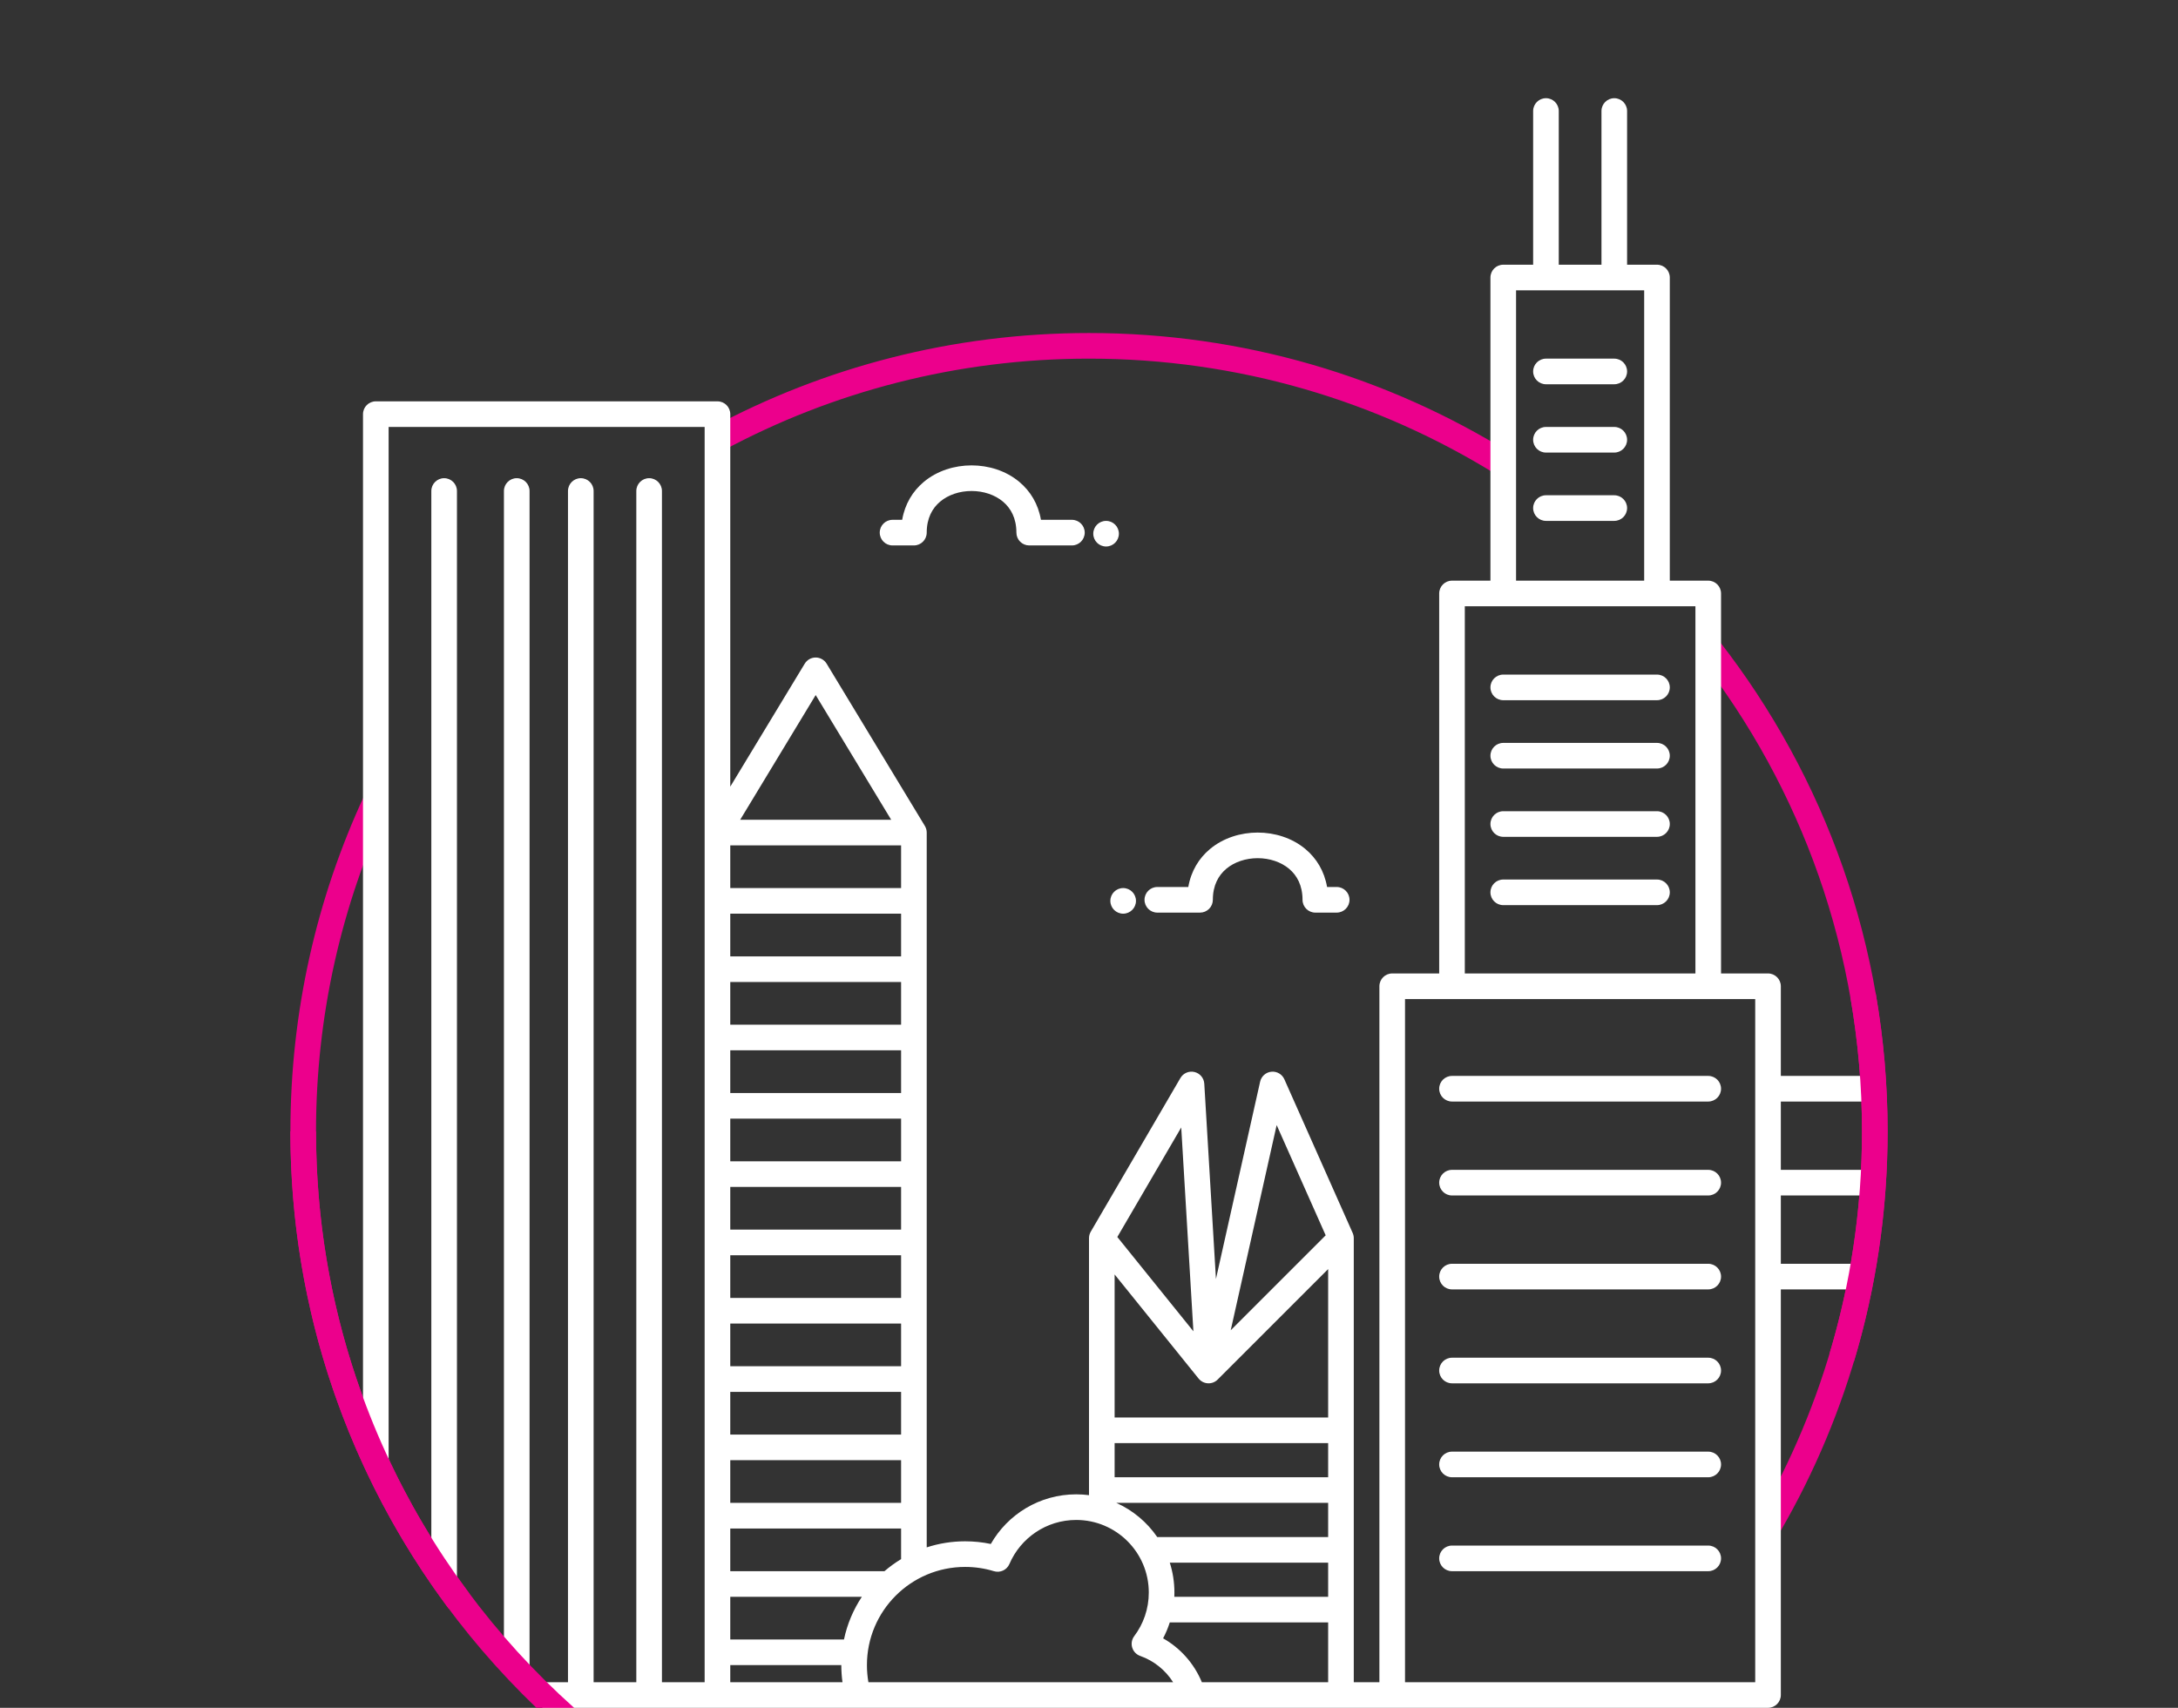
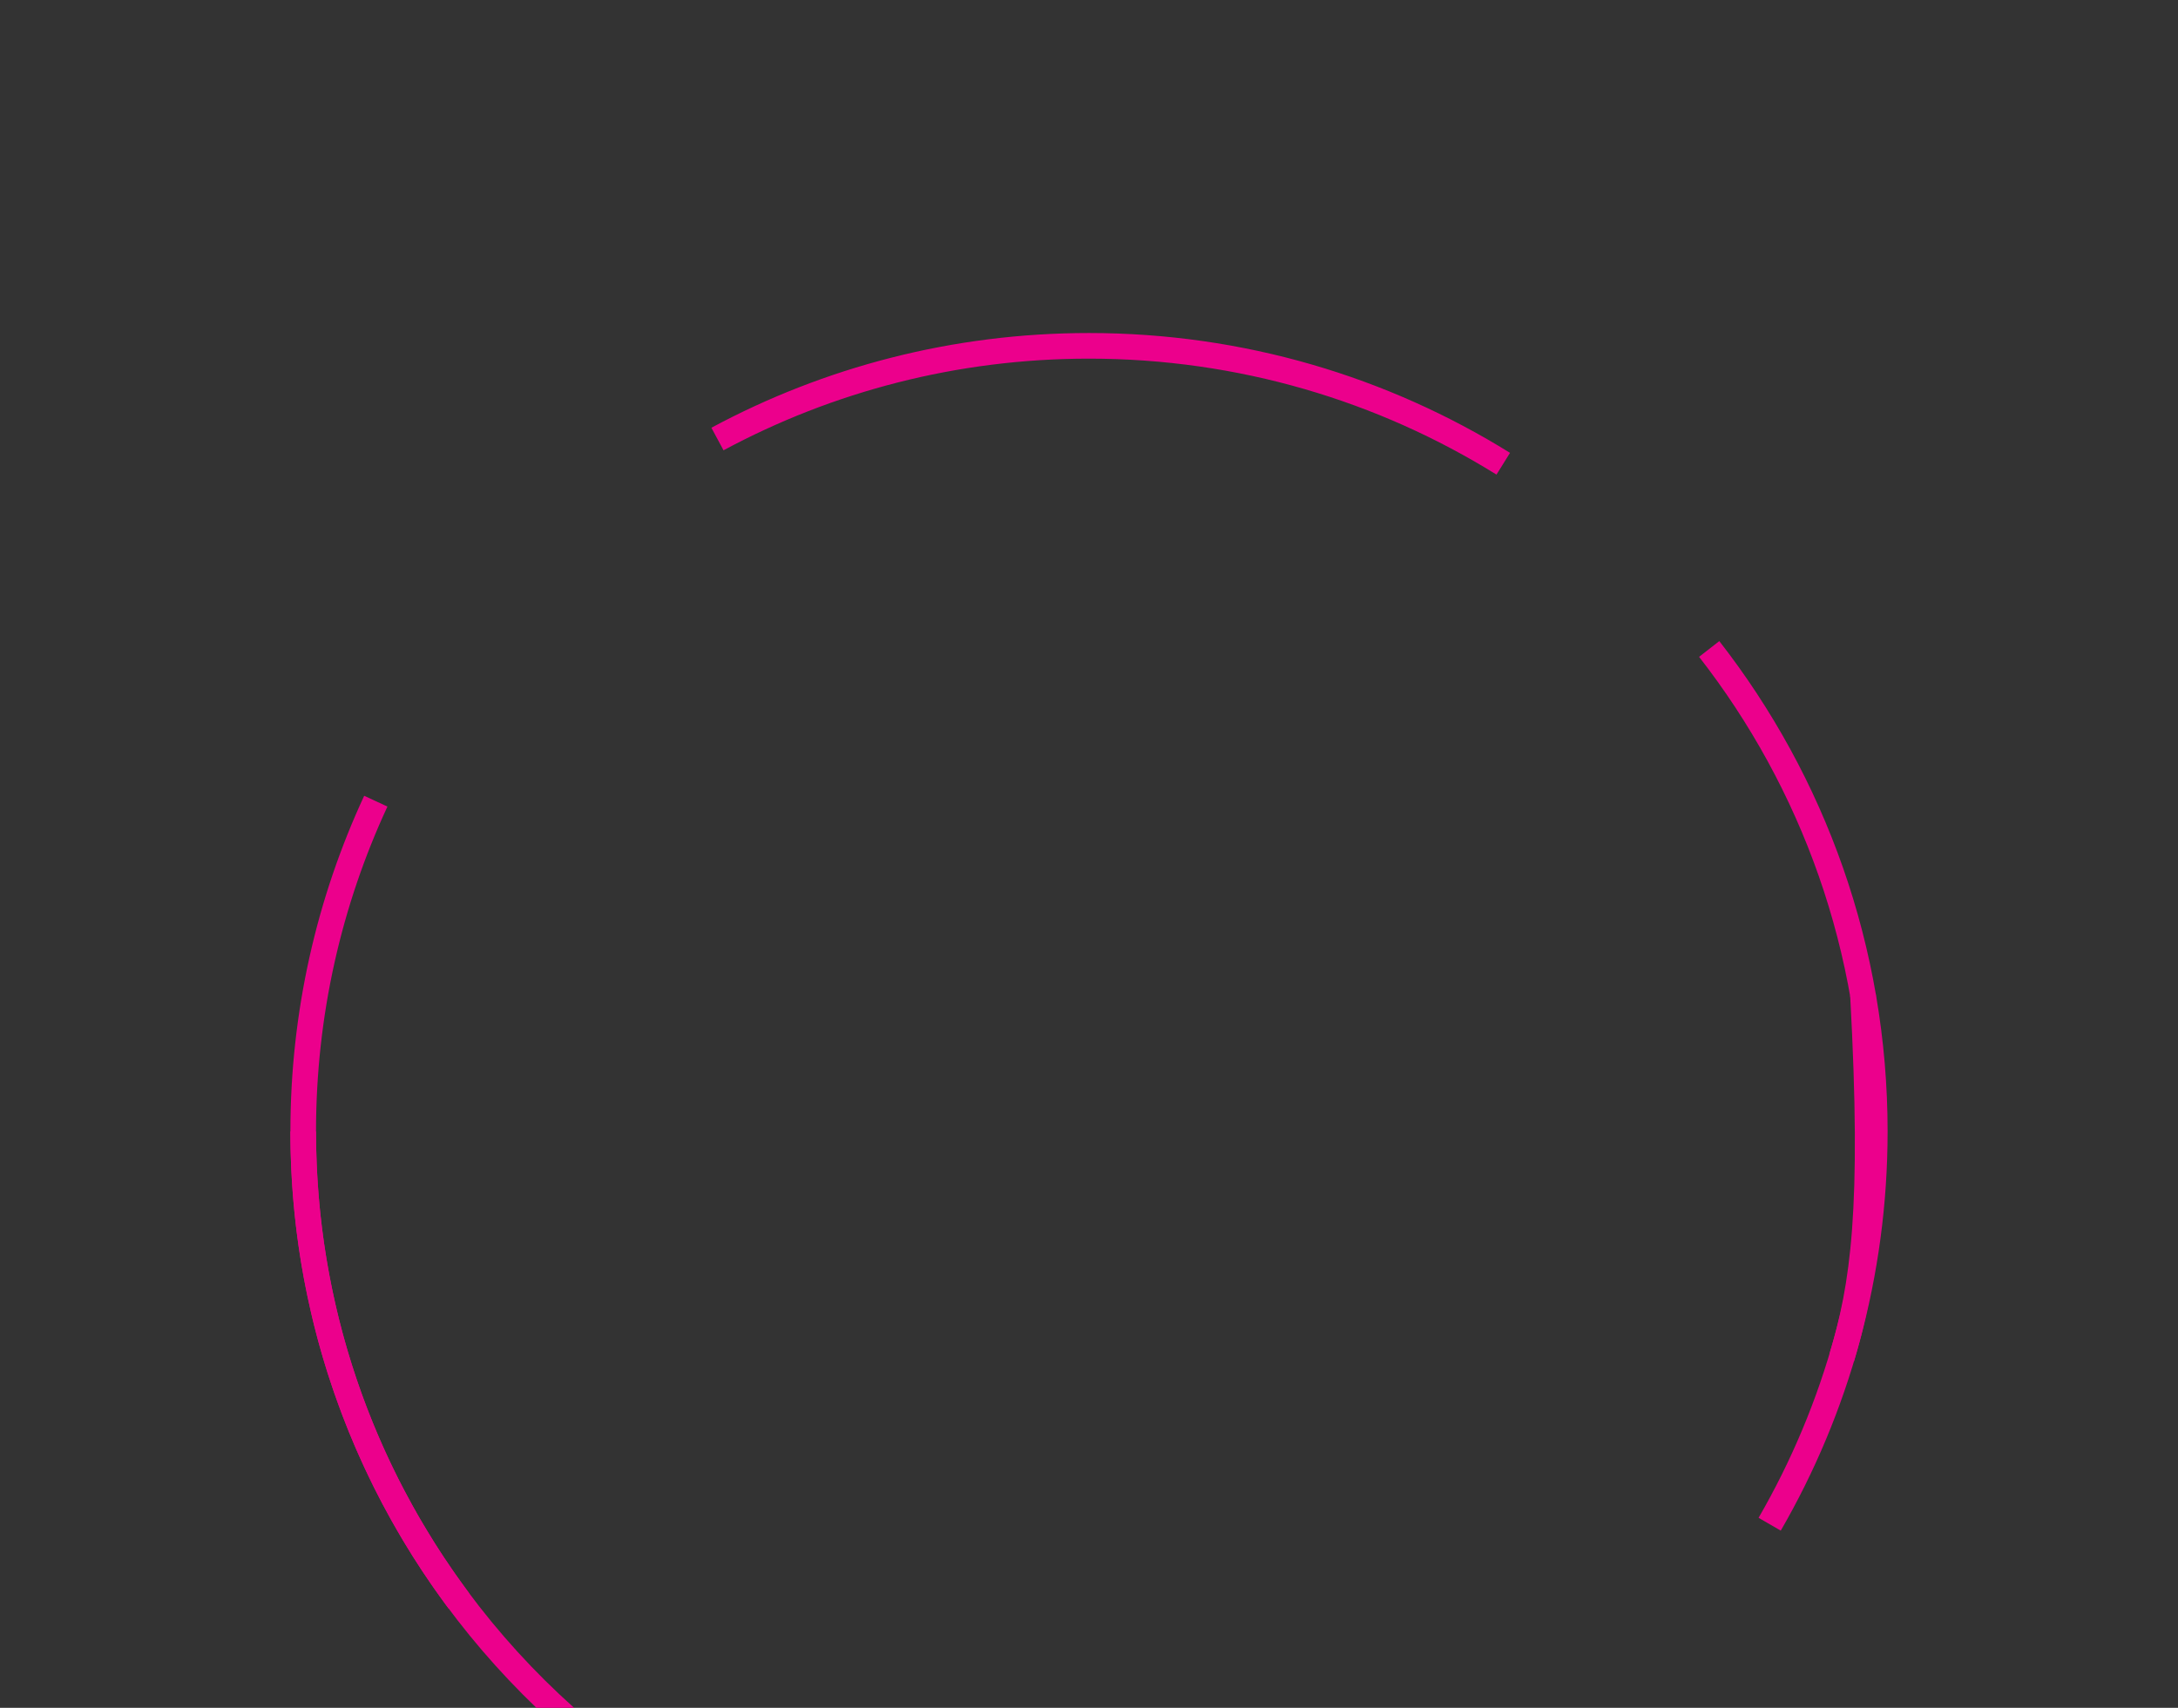
<svg xmlns="http://www.w3.org/2000/svg" width="255" height="200" viewBox="0 0 255 200" fill="none">
  <rect x="0" y="0" width="255" height="200" fill="#333333" stroke="none" />
  <path fill-rule="evenodd" clip-rule="evenodd" d="M84.71 52.734C97.45 45.886 112.019 42 127.5 42C145.012 42 161.358 46.972 175.208 55.581L176.792 53.034C162.48 44.138 145.588 39 127.5 39C111.511 39 96.455 43.015 83.29 50.092L84.71 52.734ZM198.929 76.922C210.881 92.26 218 111.547 218 132.5C218 148.986 213.593 164.439 205.894 177.749L208.49 179.251C216.447 165.497 221 149.528 221 132.5C221 110.855 213.643 90.925 201.295 75.078L198.929 76.922ZM37 132.5C37 118.908 39.995 106.02 45.361 94.456L42.639 93.193C37.094 105.144 34 118.463 34 132.5C34 153.456 40.896 172.806 52.542 188.398L54.945 186.602C43.673 171.511 37 152.787 37 132.5Z" fill="#EC008C" />
-   <path fill-rule="evenodd" clip-rule="evenodd" d="M189 11.5C188.172 11.5 187.5 12.172 187.5 13V31H182.5V13C182.5 12.172 181.828 11.5 181 11.5C180.172 11.5 179.5 12.172 179.5 13V31H176C175.172 31 174.5 31.672 174.5 32.5V68H170C169.172 68 168.5 68.672 168.5 69.5V114H163C162.172 114 161.5 114.672 161.5 115.5V197H158.5V145C158.5 144.79 158.456 144.583 158.371 144.391L150.371 126.391C150.108 125.8 149.496 125.443 148.852 125.507C148.208 125.571 147.678 126.041 147.536 126.672L142.363 149.781L140.997 126.911C140.958 126.251 140.491 125.694 139.848 125.541C139.205 125.388 138.537 125.673 138.204 126.244L127.704 144.244C127.571 144.474 127.5 144.734 127.5 145V175.097C127.009 175.033 126.509 175 126 175C121.716 175 117.982 177.342 116.004 180.812C115.034 180.607 114.029 180.5 113 180.5C111.429 180.5 109.917 180.75 108.5 181.212V97.5C108.5 97.226 108.425 96.958 108.283 96.723L96.783 77.723C96.511 77.274 96.025 77 95.5 77C94.975 77 94.489 77.274 94.217 77.723L85.5 92.125V48.5C85.5 47.672 84.828 47 84 47H44C43.172 47 42.5 47.672 42.5 48.5V171H45.5V50H82.5V97.5V197H77.5V57.5C77.5 56.672 76.828 56 76 56C75.172 56 74.5 56.672 74.5 57.5V197H69.5V57.5C69.5 56.672 68.828 56 68 56C67.172 56 66.5 56.672 66.5 57.5V197H63.5V200H84H100.477H107H139.648H163H169.5H207C207.828 200 208.5 199.328 208.5 198.5V151H218.5V148H208.5V140H219.5V137H208.5V129H219.5V126H208.5V115.5C208.5 114.672 207.828 114 207 114H201.5V69.5C201.5 68.672 200.828 68 200 68H195.5V32.5C195.5 31.672 194.828 31 194 31H190.5V13C190.5 12.172 189.828 11.5 189 11.5ZM137.346 197H107H101.673C101.56 196.351 101.5 195.683 101.5 195C101.5 188.649 106.649 183.5 113 183.5C114.173 183.5 115.303 183.675 116.366 184C117.098 184.224 117.881 183.86 118.183 183.156C119.483 180.121 122.496 178 126 178C130.695 178 134.5 181.806 134.5 186.5C134.5 188.419 133.866 190.186 132.795 191.607C132.508 191.989 132.419 192.486 132.558 192.943C132.696 193.401 133.044 193.765 133.495 193.924C135.098 194.49 136.452 195.586 137.346 197ZM98.637 197H85.5V195H98.5C98.5 195.678 98.547 196.346 98.637 197ZM98.811 192H85.5V187H100.905C99.914 188.495 99.193 190.185 98.811 192ZM103.553 184H85.5V179H105.5V182.588C104.811 183.005 104.16 183.478 103.553 184ZM140.711 197H155.5V190H136.957C136.751 190.648 136.488 191.27 136.176 191.862C138.206 193.014 139.813 194.822 140.711 197ZM137.49 187C137.497 186.834 137.5 186.668 137.5 186.5C137.5 185.28 137.31 184.104 136.958 183H155.5V187H137.49ZM135.488 180C134.296 178.263 132.64 176.87 130.698 176H155.5V180H135.488ZM130.5 169V173H155.5V169H130.5ZM155.5 166H130.5V149.249L140.332 161.442C140.6 161.773 140.995 161.975 141.42 161.998C141.845 162.021 142.26 161.862 142.561 161.561L155.5 148.621V166ZM85.5 176V171H105.5V176H85.5ZM85.5 163V168H105.5V163H85.5ZM85.5 160V155H105.5V160H85.5ZM85.5 144V139H105.5V144H85.5ZM85.5 131V136H105.5V131H85.5ZM85.5 128V123H105.5V128H85.5ZM85.5 115V120H105.5V115H85.5ZM85.5 112V107H105.5V112H85.5ZM85.5 99V104H105.5V99H85.5ZM177.5 68V34H192.5V68H177.5ZM194 71H198.5V114H171.5V71H176H194ZM205.5 117H200H170H164.5V197H169.5H205.5V117ZM95.5 81.397L86.661 96H104.339L95.5 81.397ZM190.5 43.5C190.5 42.672 189.828 42 189 42H181C180.172 42 179.5 42.672 179.5 43.5C179.5 44.328 180.172 45 181 45H189C189.828 45 190.5 44.328 190.5 43.5ZM189 50C189.828 50 190.5 50.672 190.5 51.5C190.5 52.328 189.828 53 189 53H181C180.172 53 179.5 52.328 179.5 51.5C179.5 50.672 180.172 50 181 50H189ZM190.5 59.5C190.5 58.672 189.828 58 189 58H181C180.172 58 179.5 58.672 179.5 59.5C179.5 60.328 180.172 61 181 61H189C189.828 61 190.5 60.328 190.5 59.5ZM194 79C194.828 79 195.5 79.672 195.5 80.5C195.5 81.328 194.828 82 194 82H176C175.172 82 174.5 81.328 174.5 80.5C174.5 79.672 175.172 79 176 79H194ZM195.5 88.5C195.5 87.672 194.828 87 194 87H176C175.172 87 174.5 87.672 174.5 88.5C174.5 89.328 175.172 90 176 90H194C194.828 90 195.5 89.328 195.5 88.5ZM194 95C194.828 95 195.5 95.672 195.5 96.5C195.5 97.328 194.828 98 194 98H176C175.172 98 174.5 97.328 174.5 96.5C174.5 95.672 175.172 95 176 95H194ZM195.5 104.5C195.5 103.672 194.828 103 194 103H176C175.172 103 174.5 103.672 174.5 104.5C174.5 105.328 175.172 106 176 106H194C194.828 106 195.5 105.328 195.5 104.5ZM200 126C200.828 126 201.5 126.672 201.5 127.5C201.5 128.328 200.828 129 200 129H170C169.172 129 168.5 128.328 168.5 127.5C168.5 126.672 169.172 126 170 126H200ZM201.5 138.5C201.5 137.672 200.828 137 200 137H170C169.172 137 168.5 137.672 168.5 138.5C168.5 139.328 169.172 140 170 140H200C200.828 140 201.5 139.328 201.5 138.5ZM200 148C200.828 148 201.5 148.672 201.5 149.5C201.5 150.328 200.828 151 200 151H170C169.172 151 168.5 150.328 168.5 149.5C168.5 148.672 169.172 148 170 148H200ZM201.5 160.5C201.5 159.672 200.828 159 200 159H170C169.172 159 168.5 159.672 168.5 160.5C168.5 161.328 169.172 162 170 162H200C200.828 162 201.5 161.328 201.5 160.5ZM200 170C200.828 170 201.5 170.672 201.5 171.5C201.5 172.328 200.828 173 200 173H170C169.172 173 168.5 172.328 168.5 171.5C168.5 170.672 169.172 170 170 170H200ZM85.5 147V152H105.5V147H85.5ZM201.5 182.5C201.5 181.672 200.828 181 200 181H170C169.172 181 168.5 181.672 168.5 182.5C168.5 183.328 169.172 184 170 184H200C200.828 184 201.5 183.328 201.5 182.5ZM119 62.375C119 60.688 118.348 59.517 117.426 58.742C116.47 57.94 115.14 57.5 113.75 57.5C112.36 57.5 111.03 57.94 110.074 58.743C109.152 59.517 108.5 60.688 108.5 62.375C108.5 63.203 107.828 63.875 107 63.875H104.5C103.672 63.875 103 63.203 103 62.375C103 61.546 103.672 60.875 104.5 60.875H105.626C105.947 59.017 106.864 57.52 108.145 56.445C109.72 55.122 111.765 54.5 113.75 54.5C115.735 54.5 117.78 55.122 119.355 56.445C120.636 57.52 121.553 59.016 121.874 60.875H125.5C126.328 60.875 127 61.546 127 62.375C127 63.203 126.328 63.875 125.5 63.875H120.5C120.102 63.875 119.721 63.717 119.439 63.435C119.158 63.154 119 62.772 119 62.375ZM129.5 64C128.672 64 128 63.328 128 62.5C128 61.672 128.672 61 129.5 61C130.328 61 131 61.672 131 62.5C131 63.328 130.328 64 129.5 64ZM143.574 101.742C142.652 102.517 142 103.688 142 105.375C142 105.772 141.842 106.154 141.561 106.435C141.279 106.717 140.898 106.875 140.5 106.875H135.5C134.672 106.875 134 106.203 134 105.375C134 104.546 134.672 103.875 135.5 103.875H139.126C139.447 102.016 140.364 100.52 141.645 99.445C143.22 98.122 145.265 97.5 147.25 97.5C149.235 97.5 151.28 98.122 152.855 99.445C154.136 100.52 155.053 102.017 155.374 103.875H156.5C157.328 103.875 158 104.546 158 105.375C158 106.203 157.328 106.875 156.5 106.875H154C153.172 106.875 152.5 106.203 152.5 105.375C152.5 103.688 151.848 102.517 150.926 101.743C149.97 100.94 148.64 100.5 147.25 100.5C145.86 100.5 144.53 100.94 143.574 101.742ZM133 105.5C133 106.328 132.328 107 131.5 107C130.672 107 130 106.328 130 105.5C130 104.672 130.672 104 131.5 104C132.328 104 133 104.672 133 105.5ZM50.5 57.5C50.5 56.672 51.172 56 52 56C52.828 56 53.5 56.672 53.5 57.5V185H50.5V57.5ZM60.5 56C61.328 56 62 56.672 62 57.5V195.5H59V57.5C59 56.672 59.672 56 60.5 56ZM144.092 155.786L149.472 131.756L155.211 144.668L144.092 155.786ZM139.723 155.907L130.816 144.863L138.298 132.037L139.723 155.907Z" fill="white" />
  <path fill-rule="evenodd" clip-rule="evenodd" d="M67.216 200C48.67 183.426 37 159.326 37 132.5H34C34 159.032 45.053 182.984 62.801 200H67.216Z" fill="#EC008C" />
-   <path d="M218.114 116.5C219.025 121.696 219.5 127.043 219.5 132.5C219.5 141.712 218.146 150.608 215.626 159" stroke="#EC008C" stroke-width="3" />
+   <path d="M218.114 116.5C219.5 141.712 218.146 150.608 215.626 159" stroke="#EC008C" stroke-width="3" />
</svg>